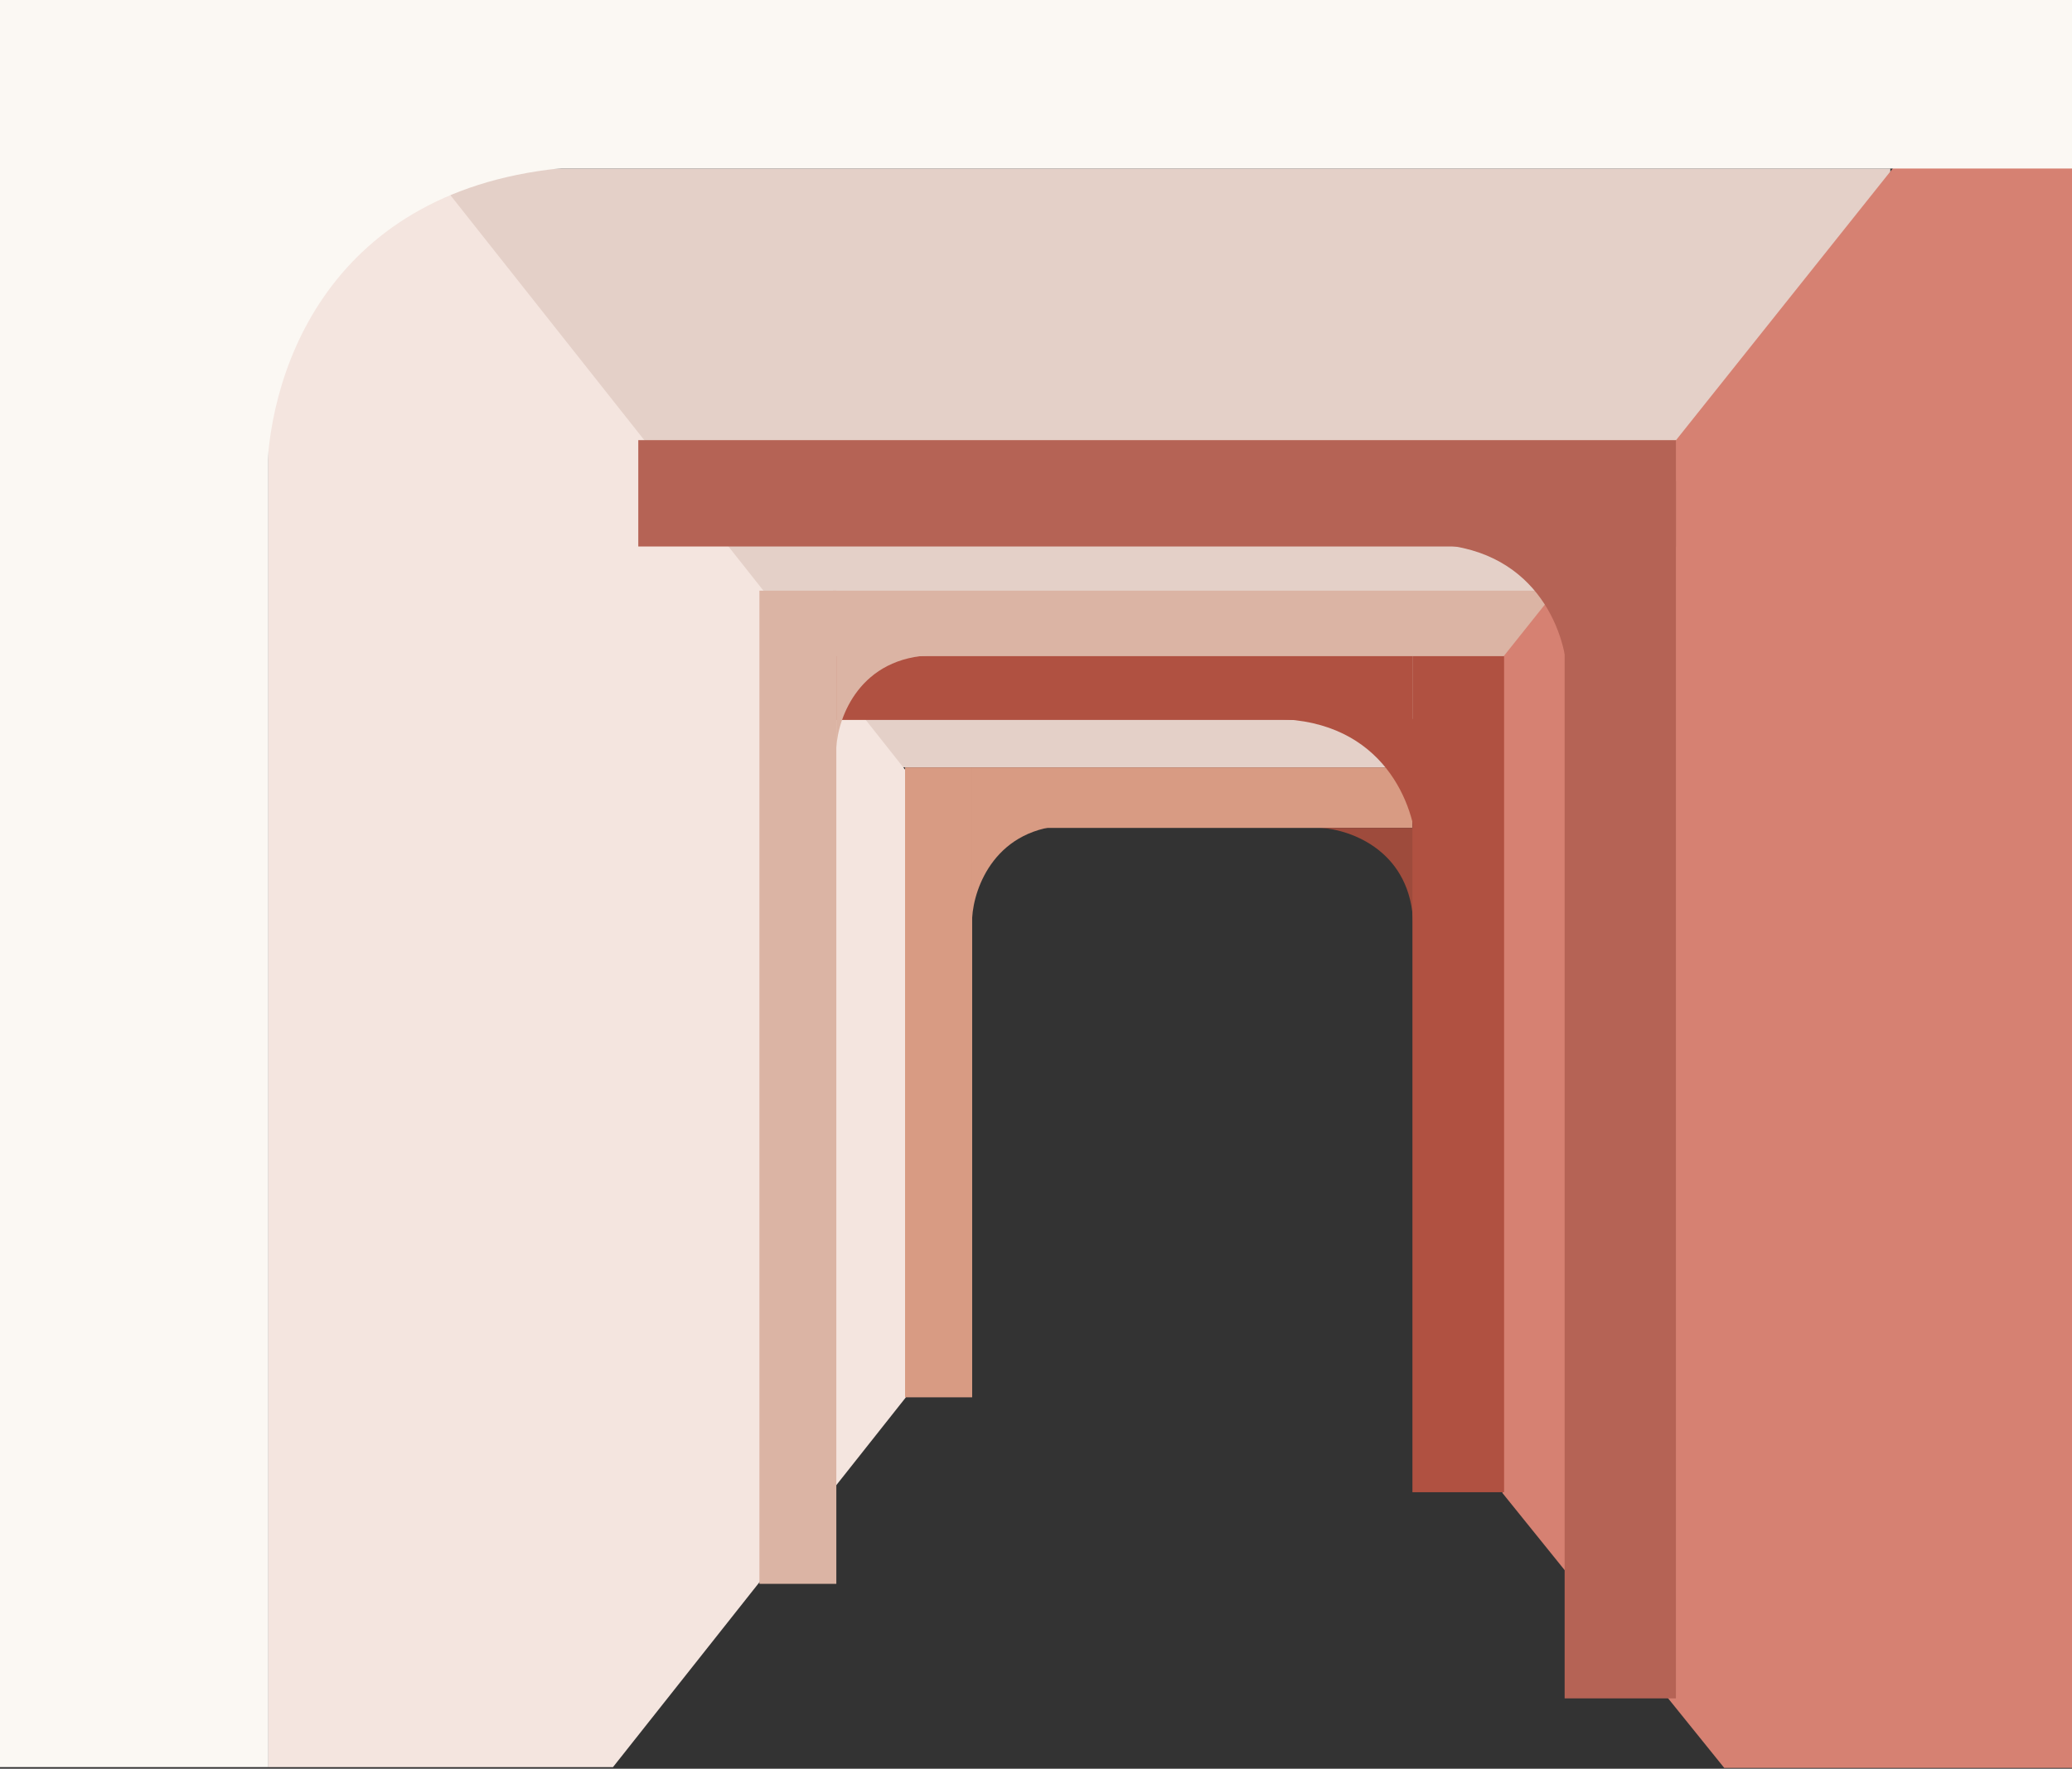
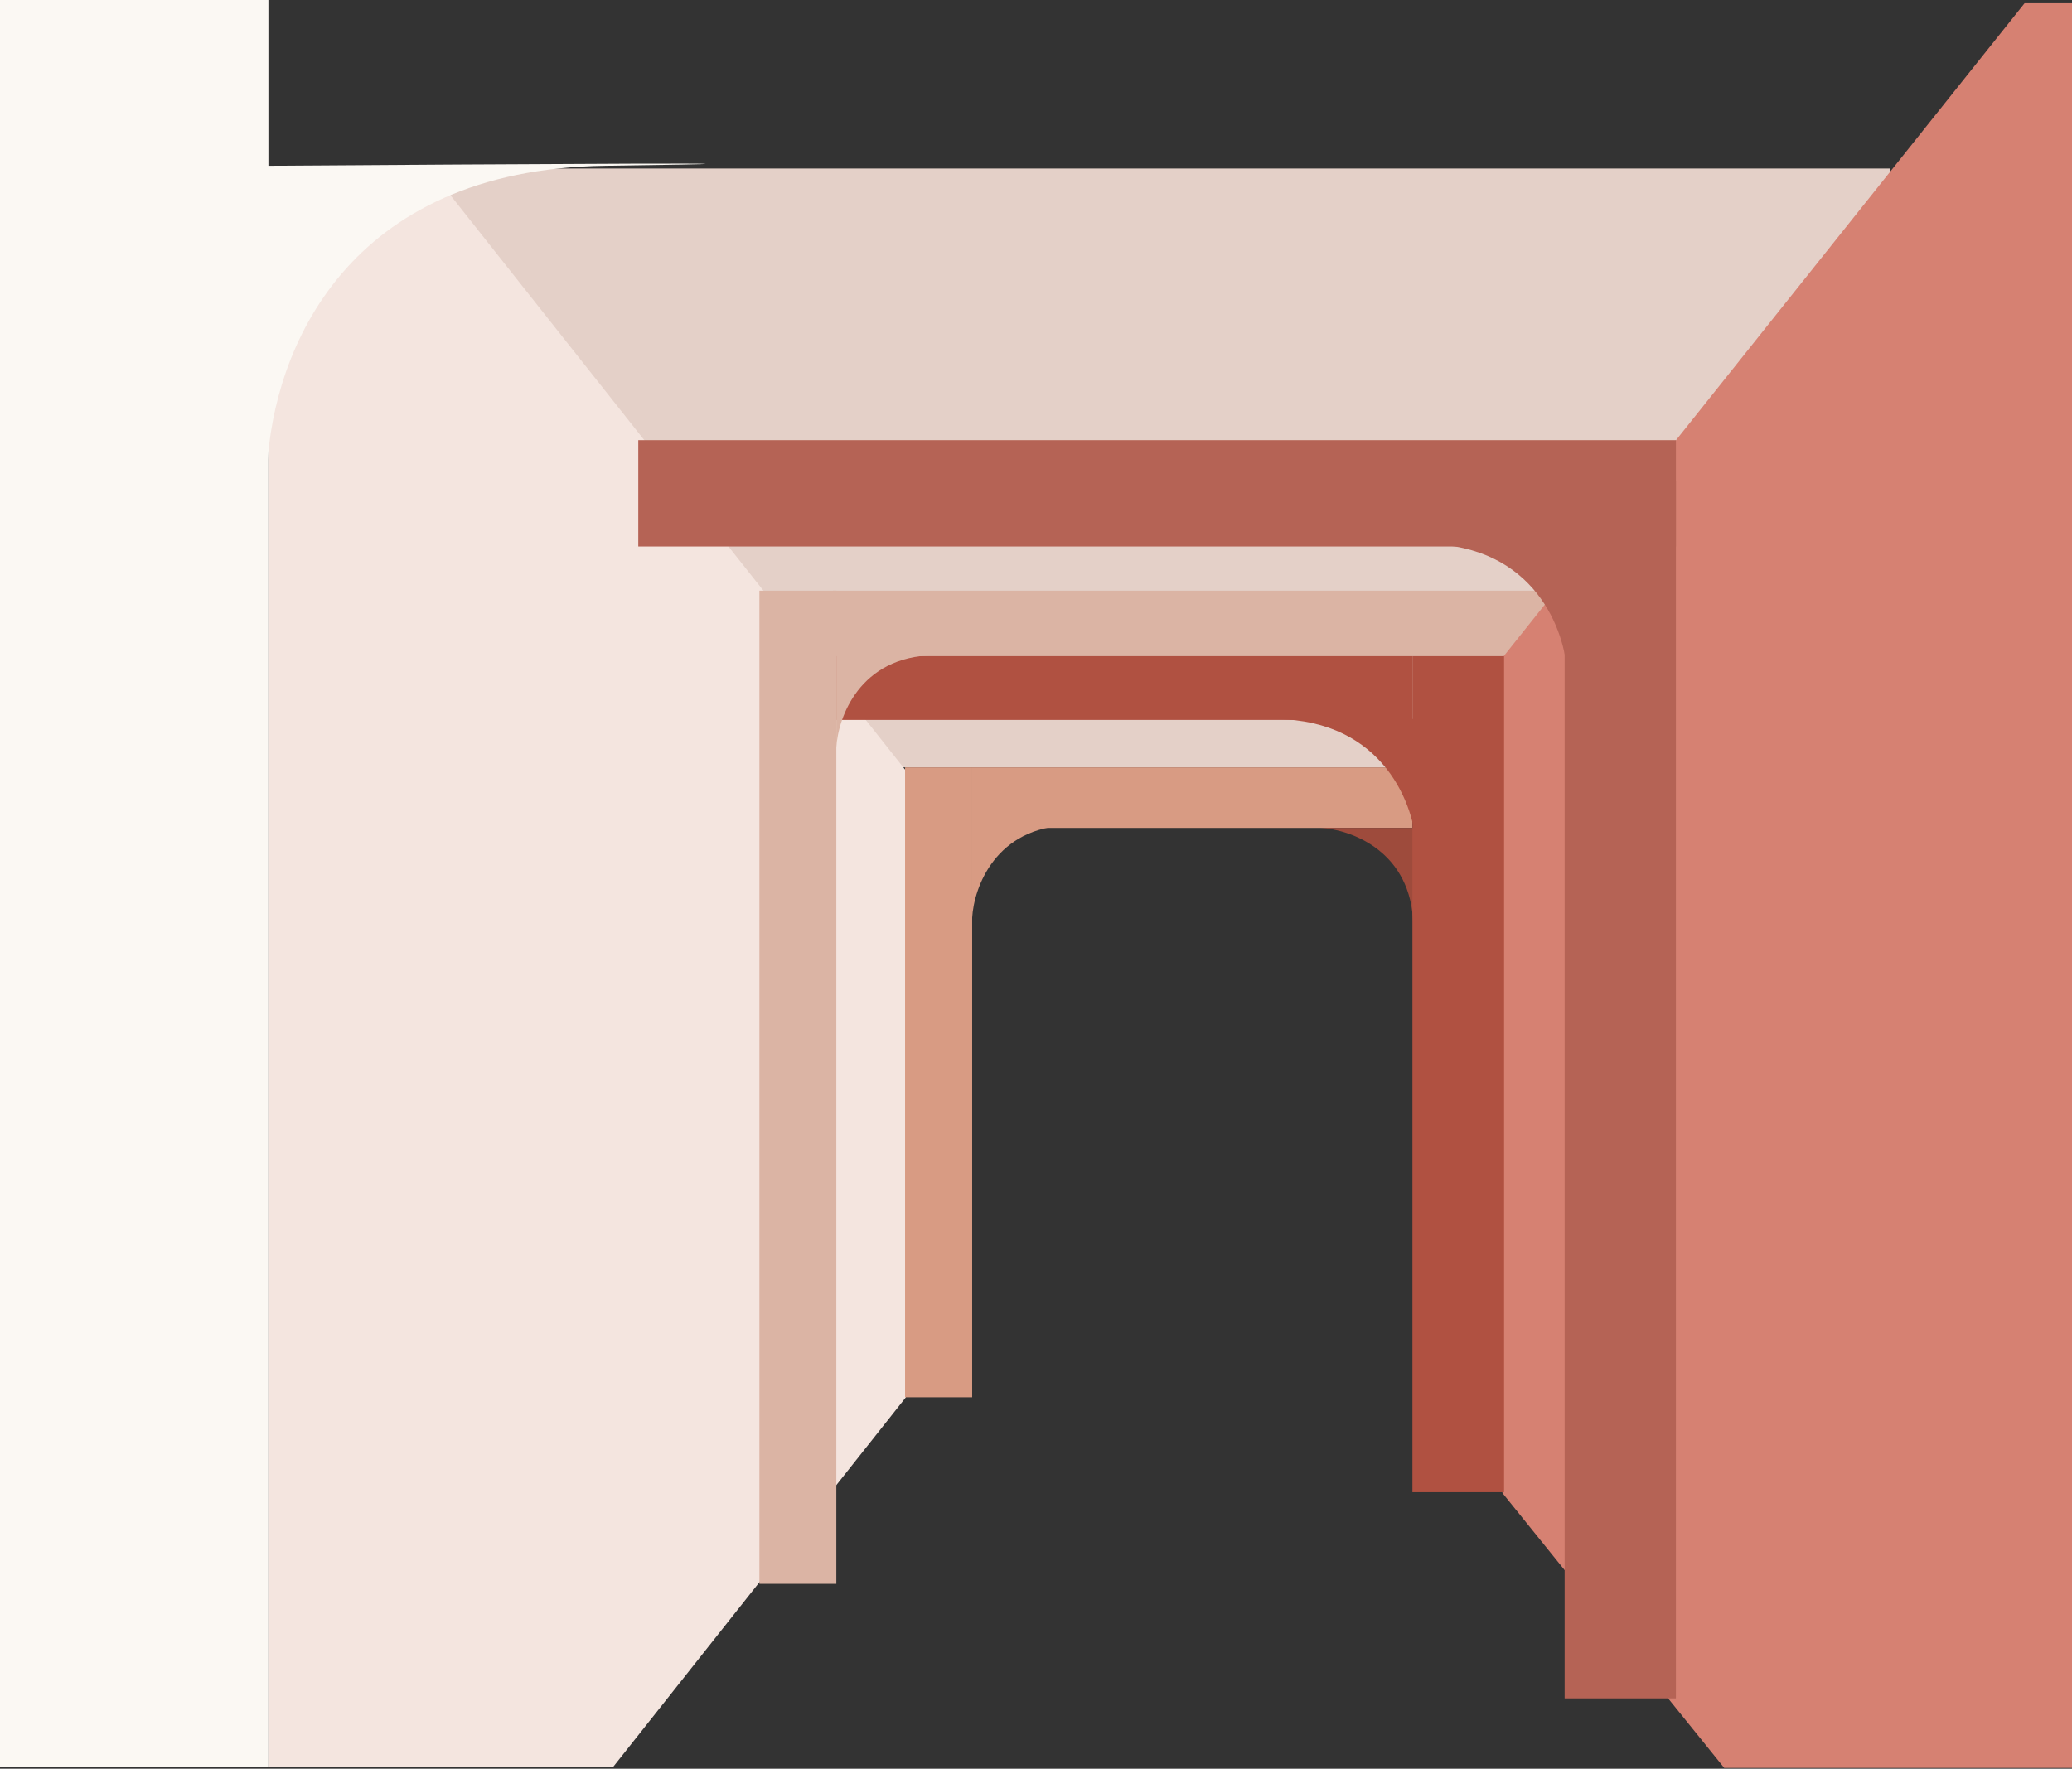
<svg xmlns="http://www.w3.org/2000/svg" width="1266" height="1081" viewBox="0 0 1266 1081" fill="none">
  <rect x="0" y="0" width="1266" height="1081" fill="#333333" stroke="none" />
  <path d="M865.5 482.482C865.924 486.516 865.87 490.283 865.5 493.5V482.482C863.442 462.897 850.118 437 807 437H865.5V482.482Z" fill="#835E57" />
  <rect width="164" height="1080" fill="#FBF8F3" />
  <path d="M234 103H1155V469H234V103Z" fill="#E4D0C8" />
  <path d="M164 103H262.312L553.5 471V854L374.549 1080H164V103Z" fill="#F4E5DF" />
  <path d="M163.291 305.325C162.917 299.063 162.89 292.21 163.291 284.93V101.325C304.957 100.325 544.591 98.925 369.791 101.325C211.328 103.501 167.179 214.319 163.291 284.93V305.325Z" fill="#FBF8F3" />
  <path d="M464 361H511V968H464V361Z" fill="#DBB4A4" />
  <path d="M553 469H594V854H553V469Z" fill="#D89B83" />
  <path d="M594 469H863V506H594V469Z" fill="#D89B83" />
  <rect x="509" y="361" width="447" height="40" fill="#DBB4A4" />
  <path d="M918 402L1237 2H1266V1080.5H1053.52L918 912.5V402Z" fill="#D68172" />
  <path d="M956 294H1024V1038H956V294Z" fill="#B56355" />
  <path d="M511 401H863V440H511V401Z" fill="#B05141" />
  <rect x="390" y="269" width="634" height="65" fill="#B56355" />
  <path d="M871.529 332.442C937.929 333.242 956.529 385.775 957.529 411.942V332.442C901.196 332.108 805.129 331.642 871.529 332.442Z" fill="#B56355" />
  <path d="M779.529 439.442C845.929 440.242 864.529 492.775 865.529 518.942V439.442C809.196 439.108 713.129 438.642 779.529 439.442Z" fill="#B05141" />
  <path d="M570.5 400.442C525.3 401.242 512 438.442 511 456.942V400.442C549.667 400.108 615.7 399.642 570.5 400.442Z" fill="#DBB4A4" />
  <path d="M653.5 504.442C608.3 505.242 595 542.442 594 560.942V504.442C632.667 504.108 698.7 503.642 653.5 504.442Z" fill="#D89B83" />
  <path d="M863.5 565.5C862.7 520.3 825.5 507 807 506H863.5C863.833 544.667 864.3 610.7 863.5 565.5Z" fill="#9E4B3C" />
  <path d="M863 401H919V912H863V401Z" fill="#B05141" />
-   <rect x="109" width="1157" height="103" fill="#FBF8F3" />
</svg>